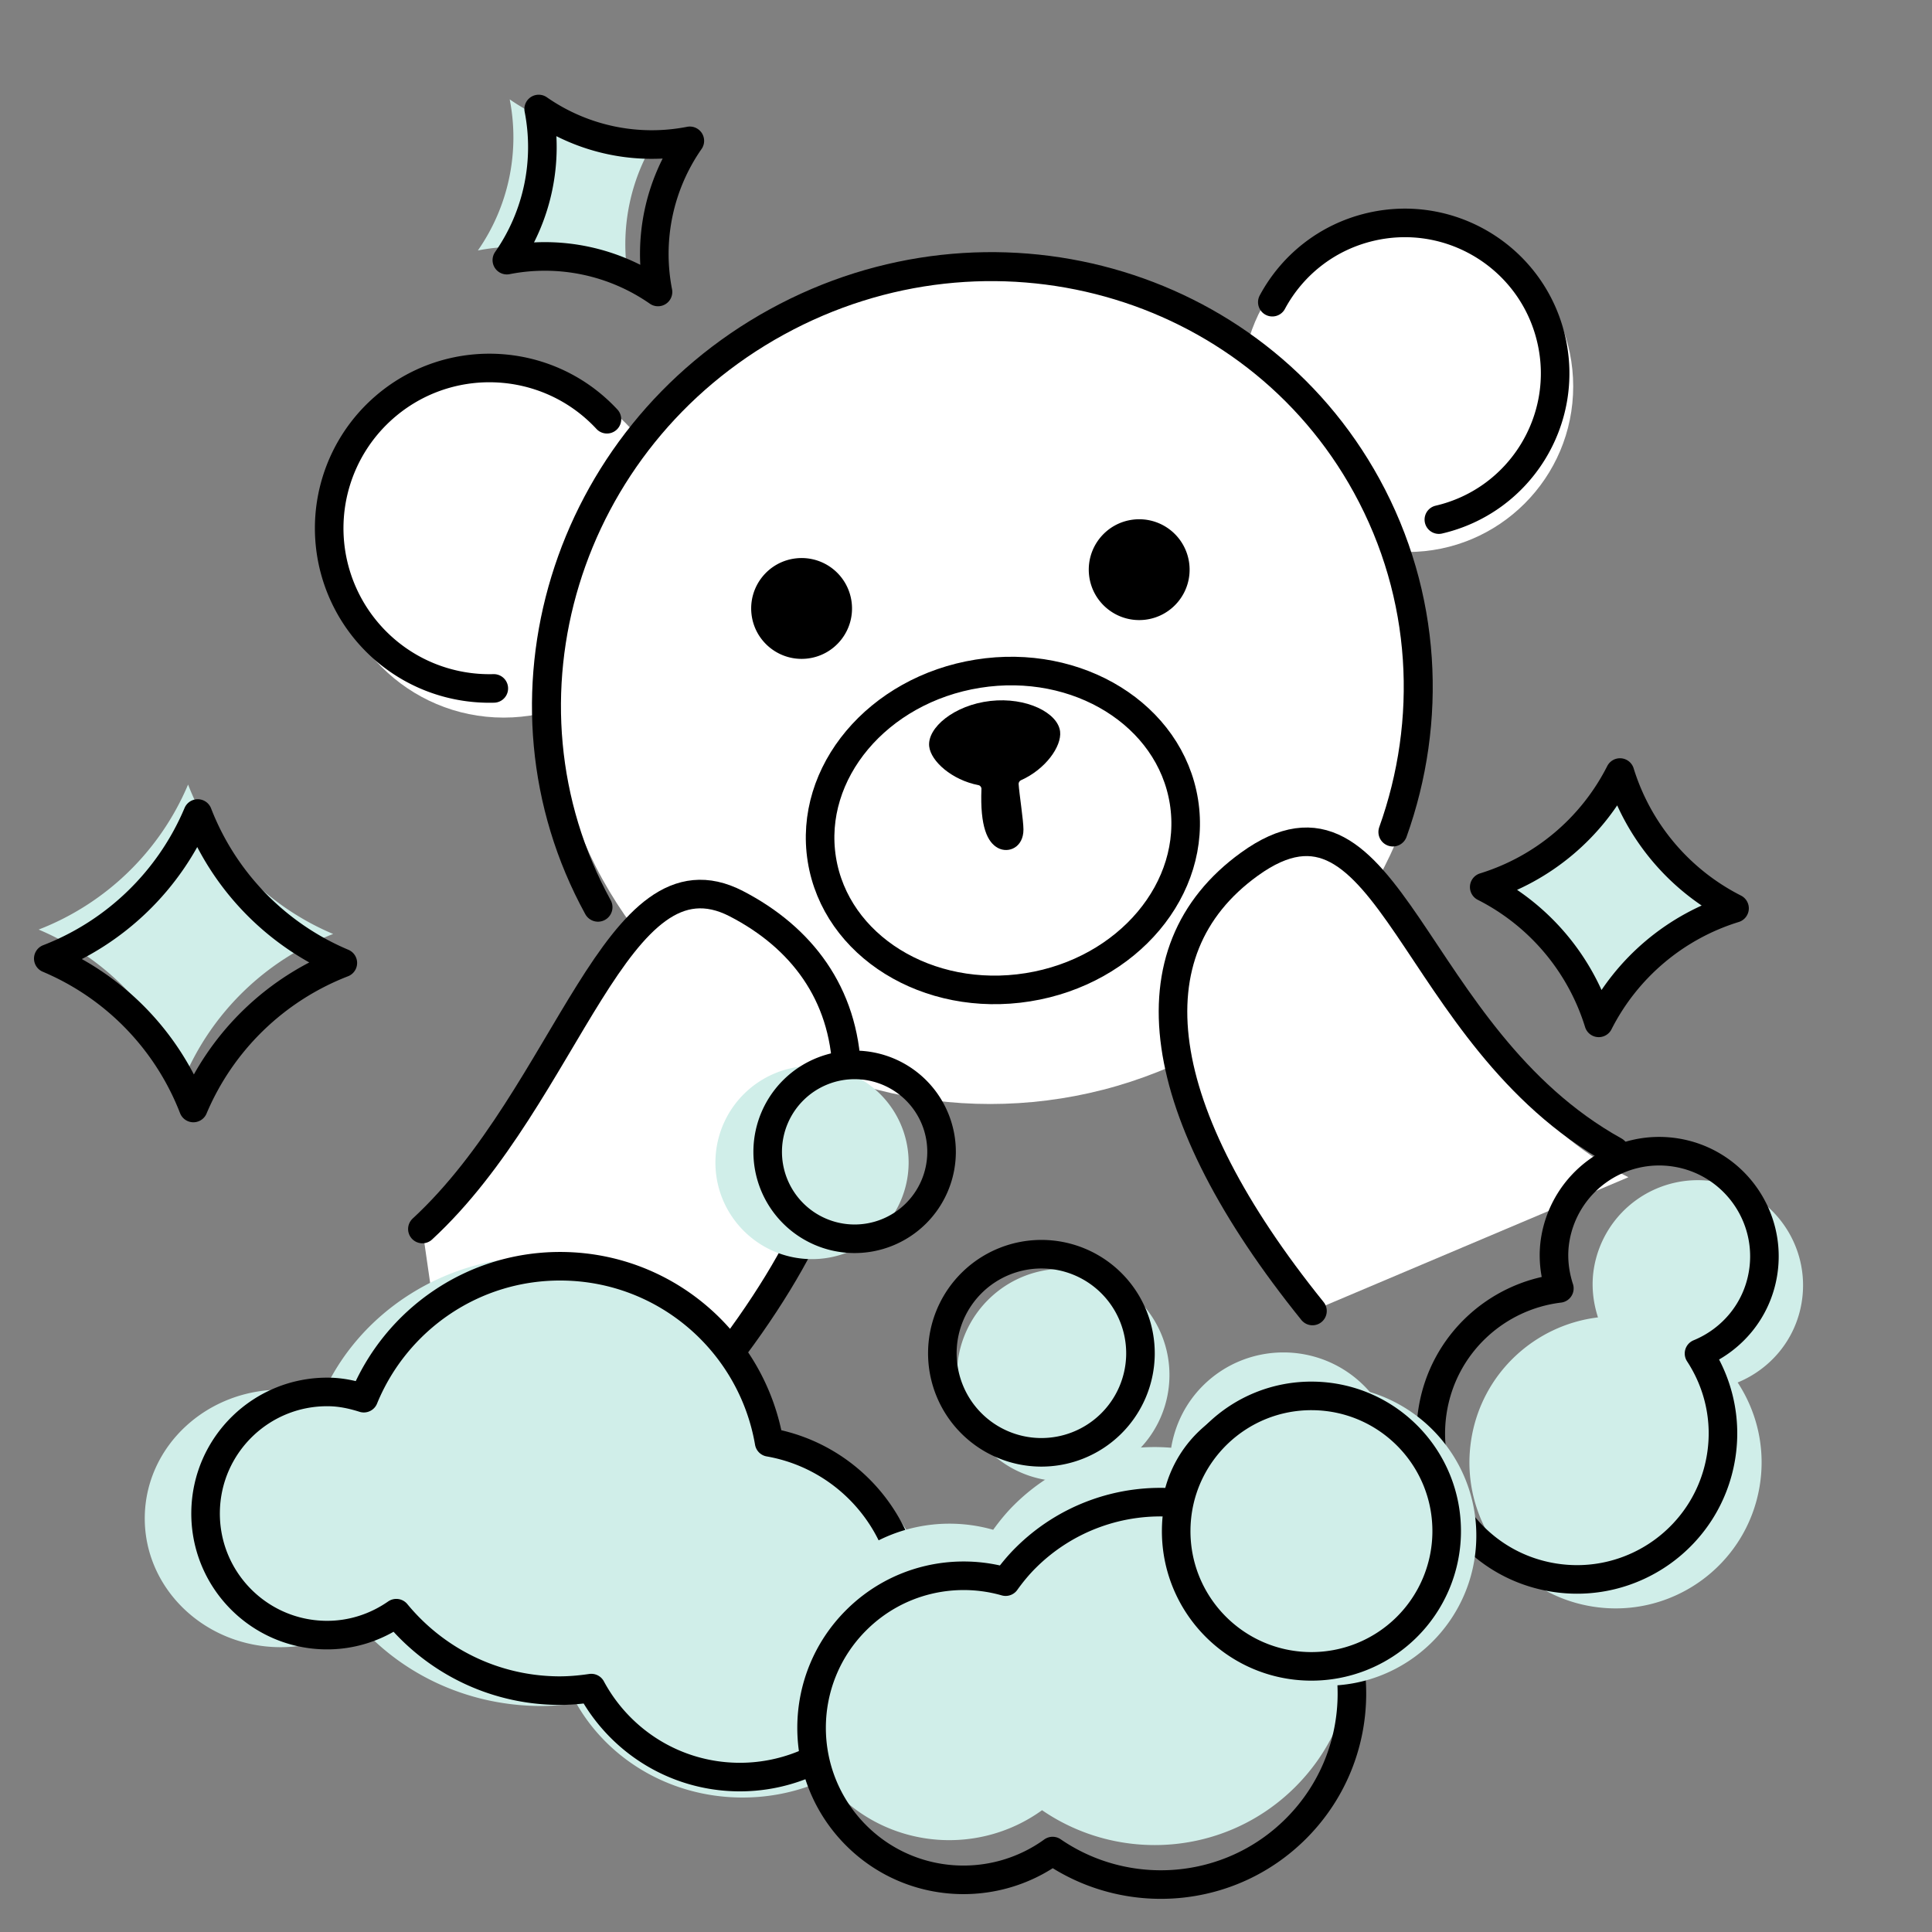
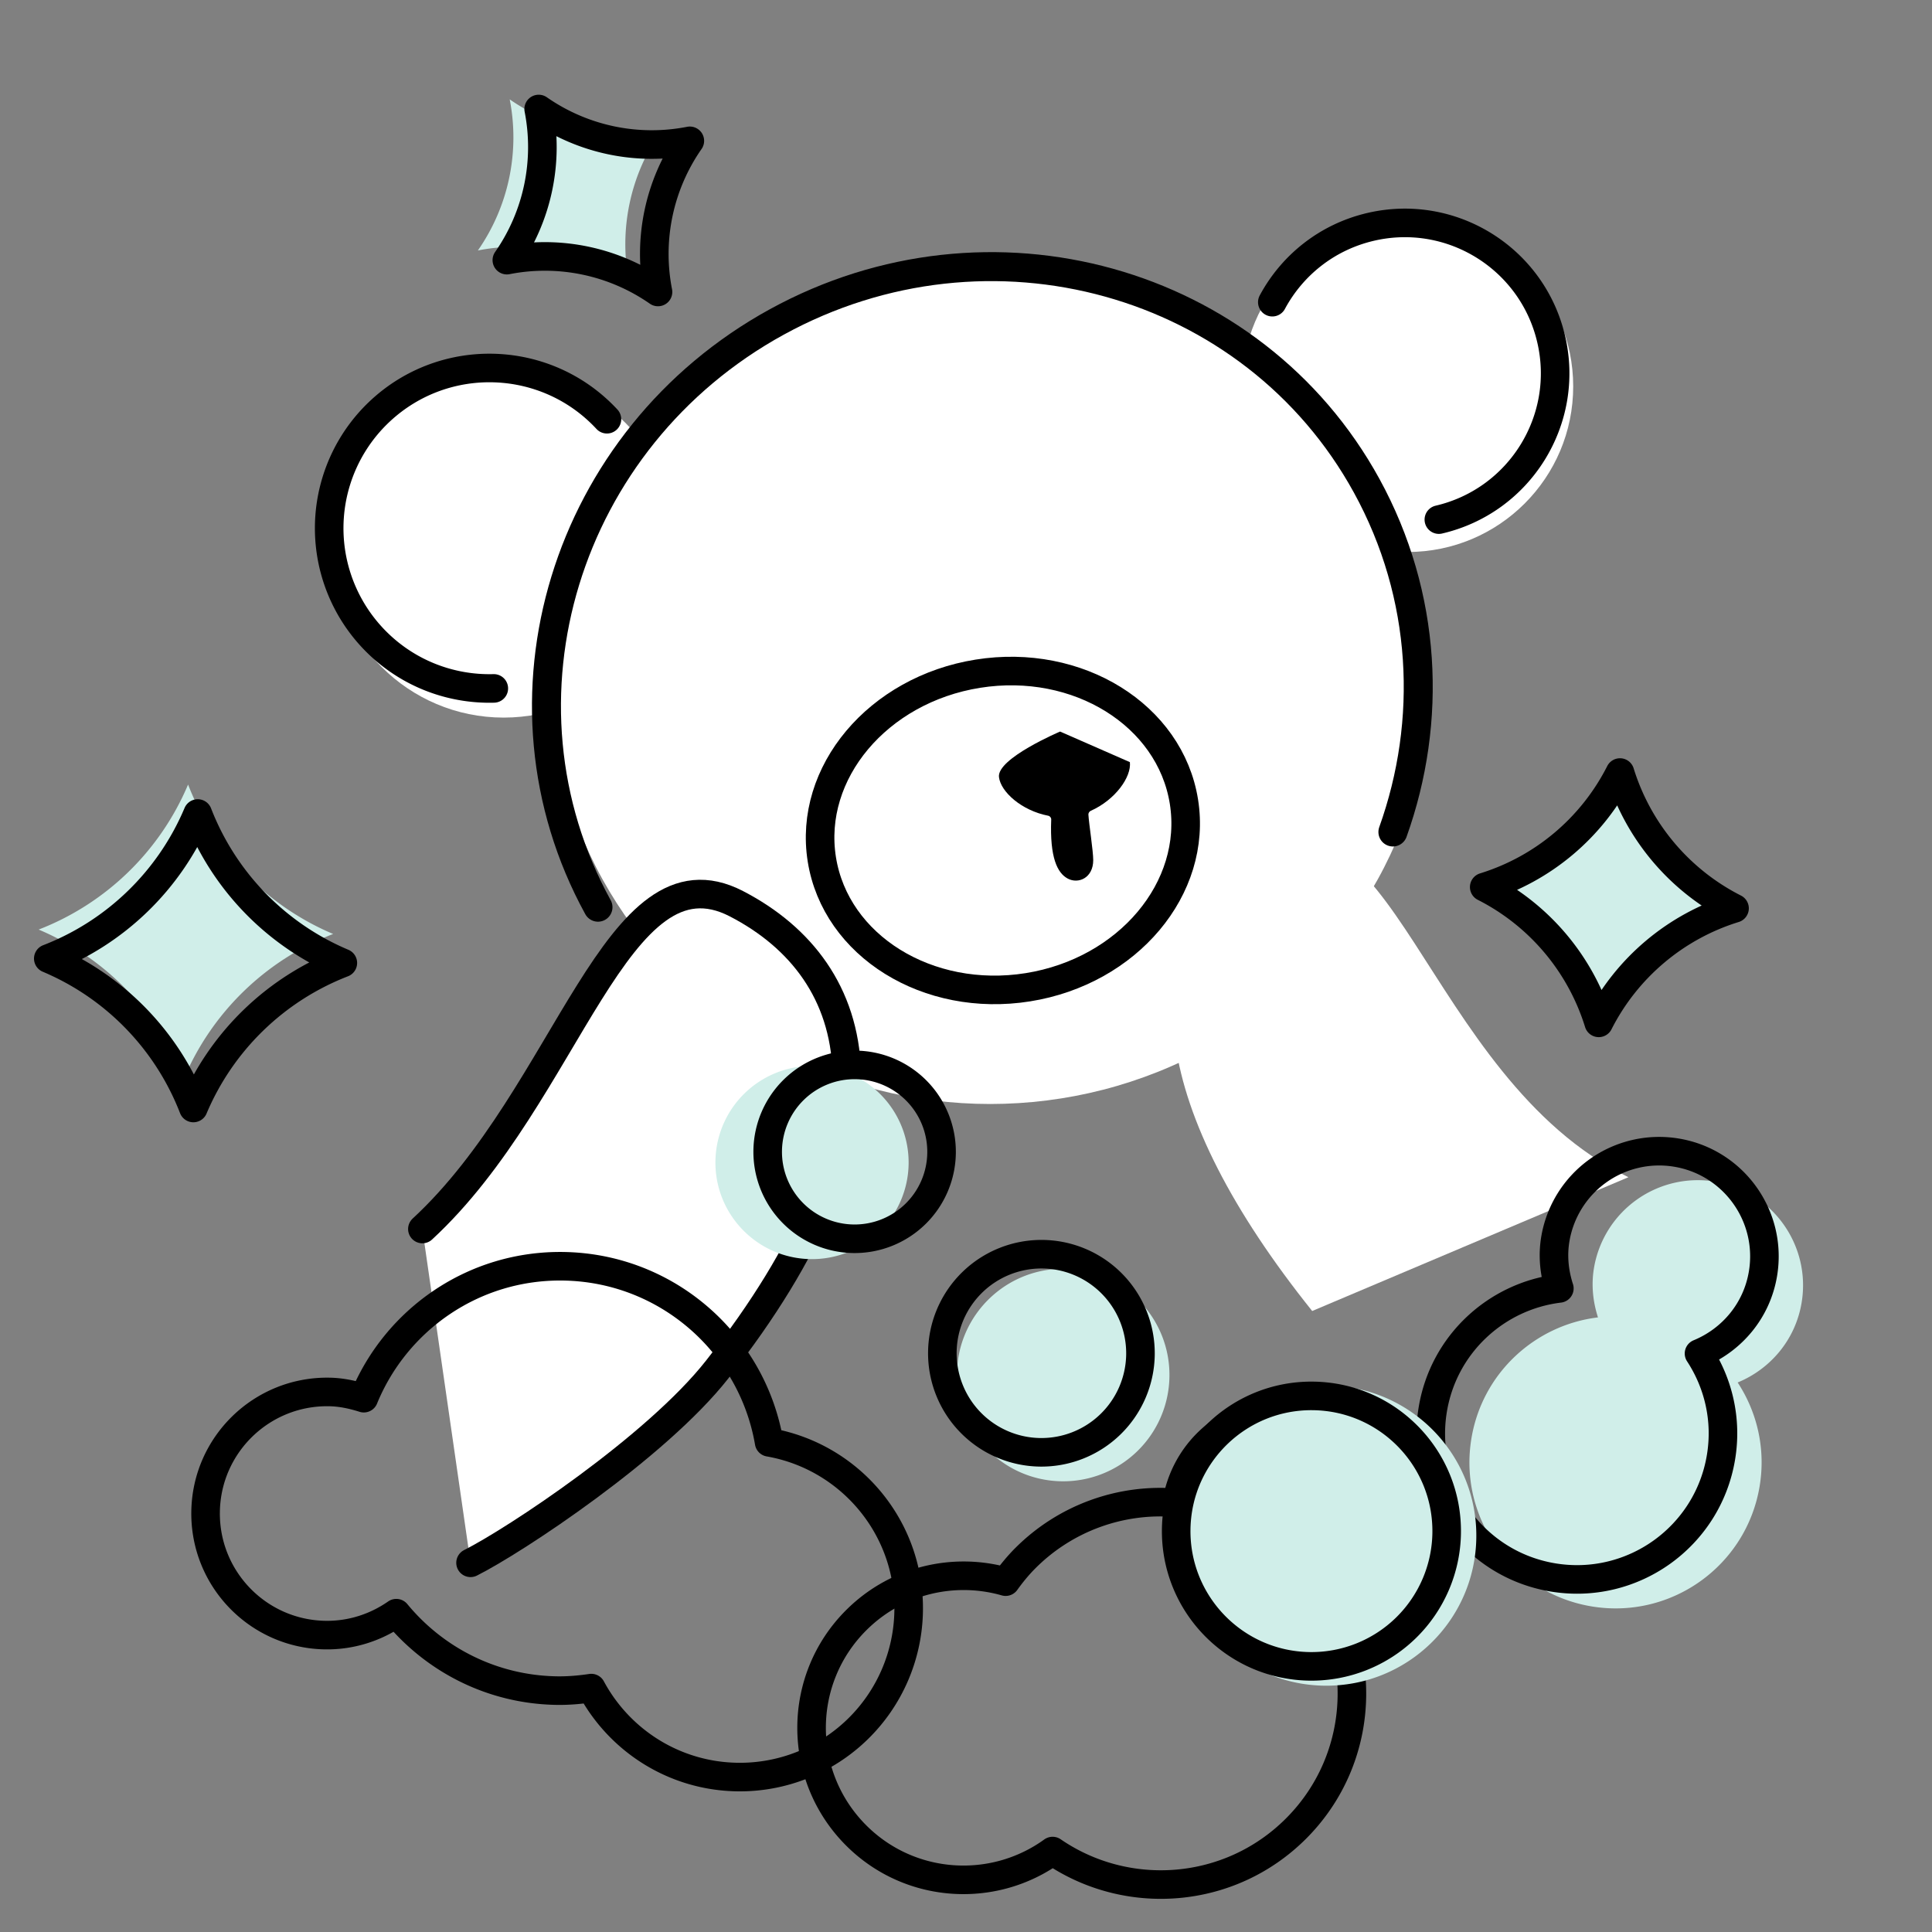
<svg xmlns="http://www.w3.org/2000/svg" xmlns:xlink="http://www.w3.org/1999/xlink" width="140" height="140">
  <rect width="100%" height="100%" fill="#808080" stroke="none" />
  <style>.B{stroke:#000}.C{stroke-linejoin:round}.D{stroke-width:2.07}.E{fill:#d0eee9}.F{stroke-linecap:round}.G{stroke-width:2.072}</style>
  <g fill="none" fill-rule="evenodd">
    <g fill="#fff">
      <circle cx="102" cy="28" r="12" />
      <circle cx="36.5" cy="39.5" r="12.5" />
      <ellipse cx="71.75" cy="49.2" rx="31.85" ry="30.8" />
    </g>
    <path d="M100.935 60.289c2.878-8.035 2.468-17.124-1.898-25.085-8.221-14.992-27.356-20.312-42.738-11.879s-21.187 27.42-12.966 42.414" stroke-width="2.1" class="B C F" />
    <use xlink:href="#B" fill="#fff" />
    <use xlink:href="#B" class="B C D F" />
    <g fill="#000">
      <use xlink:href="#C" />
      <use xlink:href="#C" x="-24.463" y="2.811" />
-       <path d="M76.819 53.011c-.153-1.352-2.437-2.515-5.056-2.217s-4.584 1.944-4.43 3.295c.122 1.072 1.64 2.432 3.569 2.805.13.027.222.145.217.277-.11 2.761.445 3.873 1.195 4.276.77.414 1.849-.041 1.849-1.337 0-.671-.311-2.631-.35-3.304-.006-.099.068-.221.161-.263 1.793-.797 2.967-2.461 2.845-3.533" />
+       <path d="M76.819 53.011s-4.584 1.944-4.43 3.295c.122 1.072 1.64 2.432 3.569 2.805.13.027.222.145.217.277-.11 2.761.445 3.873 1.195 4.276.77.414 1.849-.041 1.849-1.337 0-.671-.311-2.631-.35-3.304-.006-.099.068-.221.161-.263 1.793-.797 2.967-2.461 2.845-3.533" />
    </g>
    <g class="B C D">
      <path d="M59.553 62.271c1 6.274 7.685 10.424 14.931 9.269s12.31-7.178 11.308-13.452-7.685-10.424-14.931-9.269-12.308 7.178-11.308 13.452z" />
      <path d="M35.783 49.885c-3.221.087-6.463-1.161-8.828-3.709a11.61 11.61 0 0 1 .613-16.41c4.702-4.363 12.049-4.088 16.413.613m48.216-8.482c1.431-2.662 3.954-4.719 7.13-5.458 5.859-1.364 11.713 2.281 13.078 8.139s-2.281 11.711-8.14 13.075" class="F" />
    </g>
    <path d="M95.086 95c-11.603-14.484-13.292-26.181-4.565-32.533 10.232-7.451 12.57 15.544 27.479 22.838" fill="#fff" />
-     <path d="M95.107 95C83.48 80.586 81.788 68.946 90.532 62.624c10.253-7.415 11.535 12.49 26.468 20.78" class="B C D F" />
    <path d="M13.313 78.188a19.33 19.33 0 0 1 10.829-10.509c-4.828-2.037-8.62-5.945-10.513-10.828-2.035 4.825-5.944 8.617-10.827 10.509 4.826 2.037 8.618 5.945 10.511 10.828z" class="E" />
    <g class="B C G">
      <path d="M14.013 80.288h0a19.33 19.33 0 0 1 10.829-10.509h0 0c-4.828-2.037-8.62-5.945-10.513-10.828h0 0c-2.035 4.825-5.944 8.617-10.827 10.509H3.5h0c4.828 2.037 8.62 5.945 10.513 10.828h0z" />
      <path d="M125.69 65.821a16.49 16.49 0 0 1-8.3-9.839c-2.018 3.985-5.569 6.979-9.837 8.298 3.984 2.02 6.979 5.571 8.298 9.839a16.49 16.49 0 0 1 9.839-8.298z" class="E" />
    </g>
    <use xlink:href="#D" class="E" />
    <use xlink:href="#D" x="2.1" y="0.7" class="B C G" />
    <path d="M115.795 95.463c-.36-1.12-.497-2.327-.292-3.566a7.63 7.63 0 0 1 8.776-6.274c4.155.689 6.964 4.618 6.273 8.772-.449 2.703-2.275 4.815-4.635 5.785 1.404 2.144 2.045 4.794 1.592 7.52-.956 5.767-6.409 9.664-12.177 8.706s-9.666-6.408-8.707-12.175c.789-4.746 4.623-8.219 9.171-8.768" class="E" />
    <path d="M112.995 93.363c-.36-1.12-.497-2.327-.292-3.566a7.63 7.63 0 0 1 8.776-6.274c4.155.689 6.964 4.618 6.273 8.772-.449 2.703-2.275 4.815-4.635 5.785 1.404 2.144 2.045 4.794 1.592 7.52-.956 5.767-6.409 9.664-12.177 8.706s-9.666-6.408-8.707-12.175c.789-4.746 4.623-8.219 9.171-8.768z" class="B C D" />
-     <path d="M23.32 101.181c2.603-6.019 8.884-10.223 16.168-10.123 8.414.118 15.316 5.938 16.689 13.511 6.508 1.076 11.413 6.479 11.311 12.93-.111 7.15-6.327 12.86-13.882 12.755-5.142-.072-9.572-2.823-11.846-6.826-.91.127-1.834.206-2.784.193-5.257-.075-9.922-2.378-13.023-5.942a10.17 10.17 0 0 1-5.753 1.681c-5.443-.077-9.79-4.316-9.709-9.469s4.56-9.265 10.003-9.189c.991.013 1.927.208 2.826.478z" class="E" />
    <path d="M23.838 100.866c.886.012 1.722.197 2.526.451 2.327-5.684 7.941-9.654 14.452-9.559 7.521.112 13.69 5.607 14.918 12.759 5.817 1.016 10.202 6.119 10.111 12.21a12.23 12.23 0 0 1-12.409 12.045c-4.596-.068-8.556-2.666-10.589-6.446-.814.12-1.64.195-2.488.182-4.699-.07-8.869-2.246-11.641-5.611-1.46 1.016-3.228 1.615-5.142 1.588-4.865-.072-8.751-4.076-8.678-8.942s4.076-8.749 8.941-8.677z" class="B C D" />
-     <path d="M98.843 112.12c-.589.587-1.259 1.028-1.956 1.402 2.298 5.285 1.296 11.657-3.032 15.972-4.998 4.983-12.729 5.534-18.343 1.68-4.49 3.245-10.792 2.855-14.828-1.192-4.475-4.487-4.467-11.752.021-16.225 3.055-3.046 7.393-4.008 11.265-2.903.45-.624.942-1.23 1.506-1.791 3.123-3.114 7.314-4.493 11.392-4.153.274-1.646 1.027-3.226 2.298-4.495 3.233-3.224 8.47-3.216 11.694.017a8.27 8.27 0 0 1-.017 11.69" class="E" />
    <path d="M98.692 115.828c-.566.564-1.209.988-1.879 1.347 2.208 5.078 1.245 11.2-2.913 15.346-4.802 4.787-12.23 5.317-17.624 1.614-4.314 3.118-10.369 2.743-14.246-1.145-4.3-4.311-4.292-11.292.02-15.589 2.935-2.926 7.103-3.851 10.823-2.789.432-.6.905-1.181 1.447-1.721a13.82 13.82 0 0 1 10.945-3.99 7.89 7.89 0 0 1 2.208-4.319 7.95 7.95 0 0 1 11.236.016c3.096 3.106 3.09 8.134-.016 11.232z" class="B C D" />
    <path d="M85.232 111.116a10.88 10.88 0 0 0 10.713 11.035c6.006.089 10.945-4.707 11.034-10.712s-4.706-10.943-10.711-11.035a10.88 10.88 0 0 0-11.036 10.712" class="E" />
    <path d="M85.232 110.806c-.08 5.412 4.243 9.864 9.655 9.944a9.8 9.8 0 0 0 9.944-9.653c.082-5.412-4.241-9.862-9.653-9.944s-9.866 4.242-9.946 9.653z" class="B C D" />
    <path d="M69.343 99.526c-.062 4.252 3.333 7.749 7.586 7.814a7.7 7.7 0 0 0 7.813-7.585c.063-4.252-3.333-7.749-7.584-7.814s-7.753 3.333-7.815 7.585m-17.5-15.389c-.057 3.865 3.03 7.045 6.896 7.103a7 7 0 1 0-6.896-7.103" class="E" />
    <path d="M68.287 97.956a7.18 7.18 0 0 0 7.072 7.284 7.18 7.18 0 0 0 7.283-7.071 7.18 7.18 0 0 0-7.07-7.284 7.18 7.18 0 0 0-7.285 7.071zM55.63 83.373a6.3 6.3 0 1 0 6.394-6.206 6.3 6.3 0 0 0-6.394 6.205z" class="B C D" />
  </g>
  <defs>
    <path id="B" d="M30.607 89.059c10.606-9.791 14.065-28.07 22.756-23.572 9.438 4.885 12.347 16.267-1.385 33.743-4.439 5.649-14.703 12.423-17.881 14.017" />
-     <path id="C" d="M86.18 40.868c.228 2.006-1.213 3.815-3.217 4.042s-3.815-1.213-4.043-3.217 1.211-3.815 3.217-4.042a3.65 3.65 0 0 1 4.043 3.217" />
    <path id="D" d="M34.629 18.15h0c3.811-.747 7.763.087 10.952 2.306h0 0a14.33 14.33 0 0 1 2.306-10.95h0 0c-3.811.747-7.763-.085-10.952-2.306h0 0a14.33 14.33 0 0 1-2.306 10.95h0z" />
  </defs>
</svg>